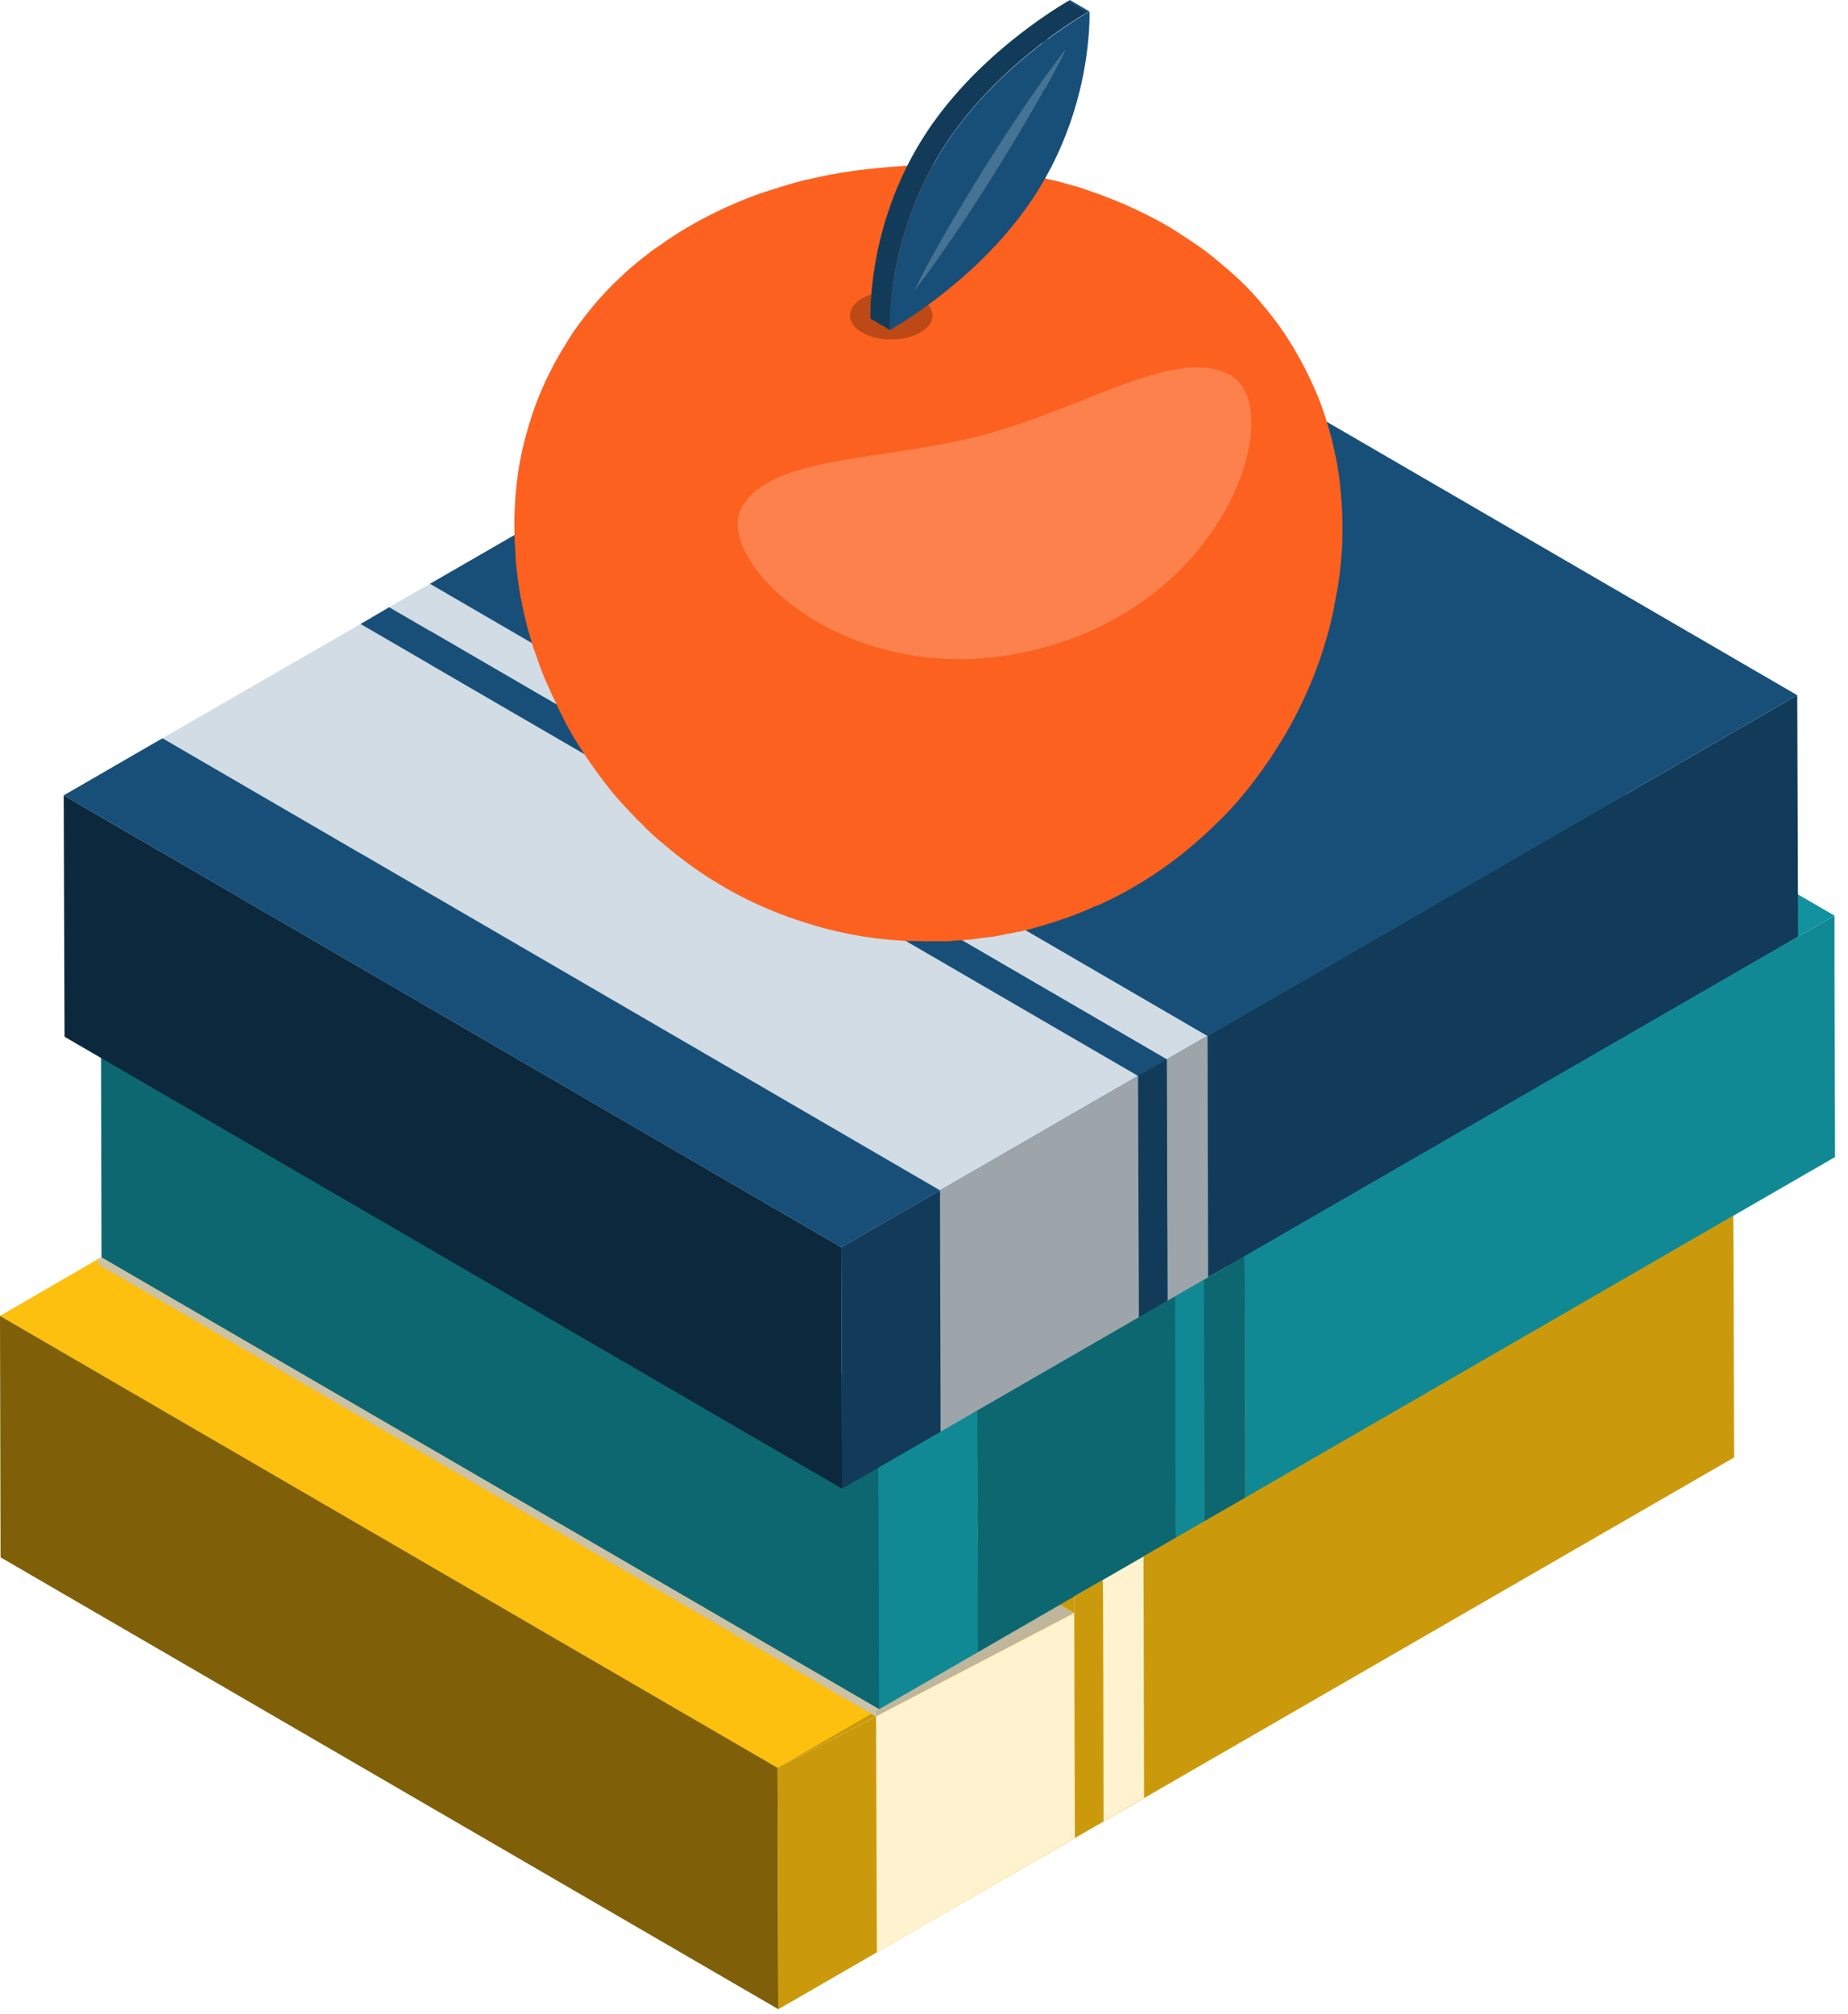
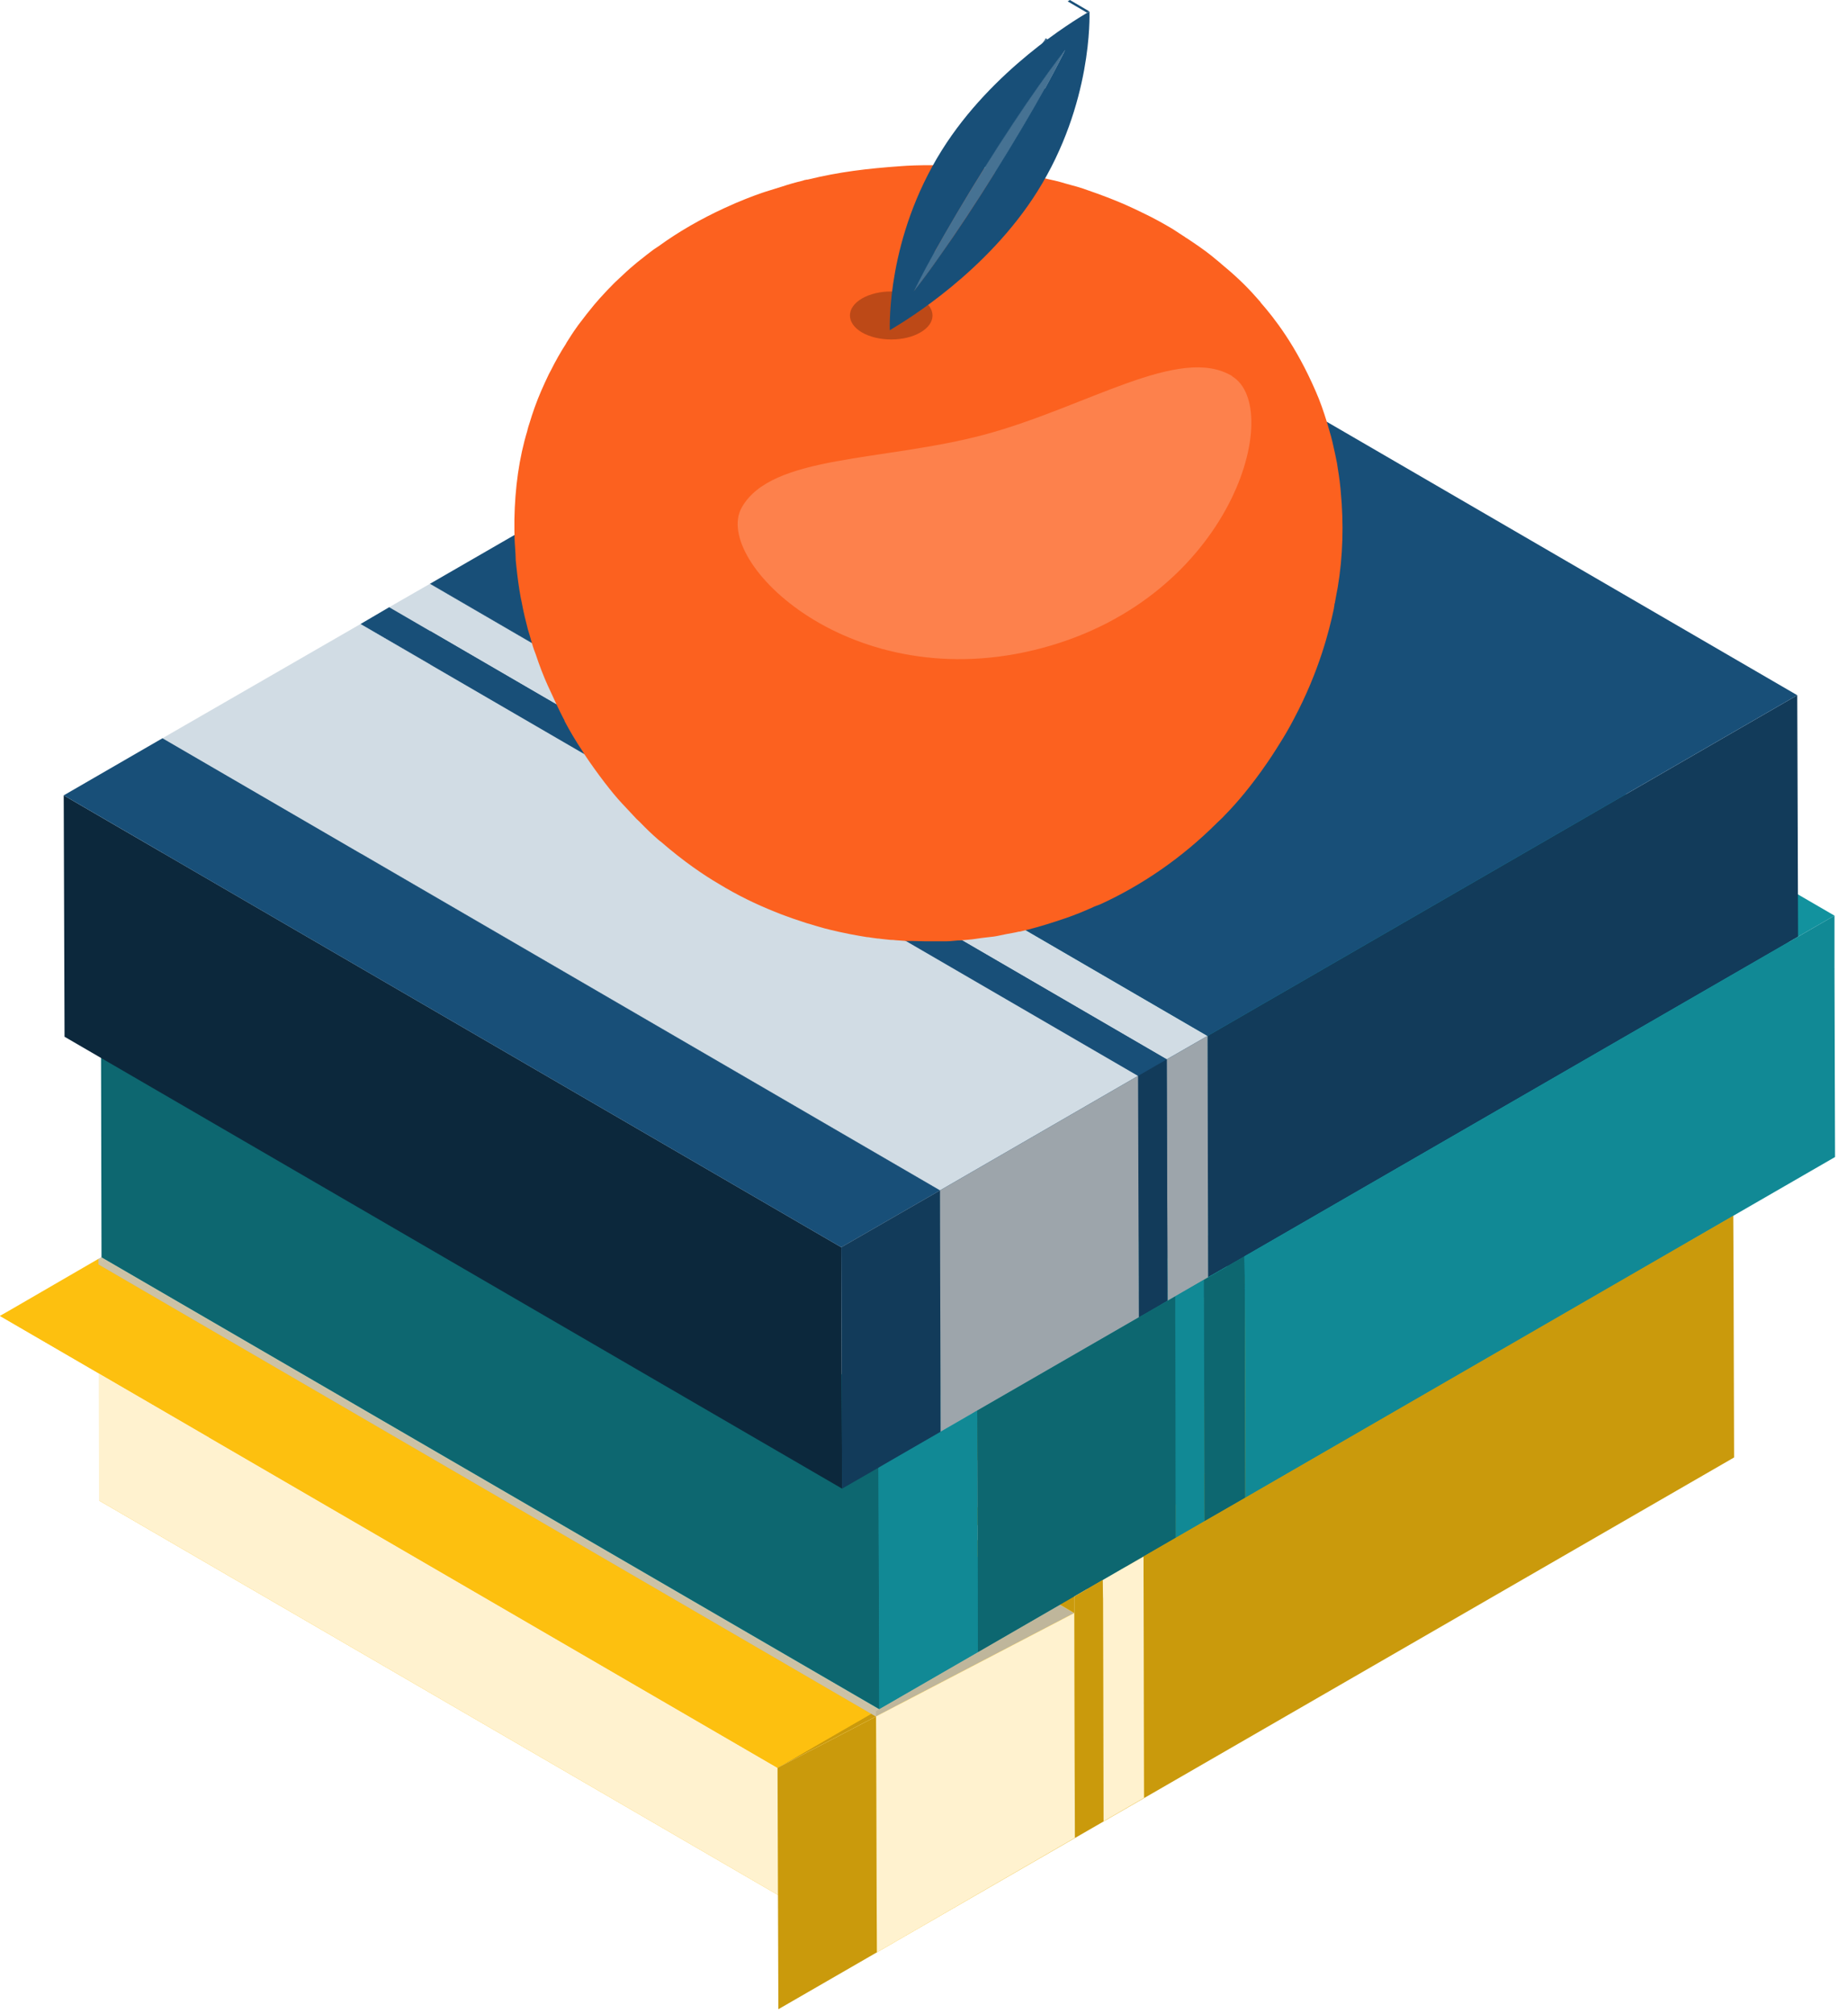
<svg xmlns="http://www.w3.org/2000/svg" width="67" height="73" viewBox="0 0 67 73" fill="none">
  <g id="Layer_1" clip-path="url(#clip0_2079_988)">
    <g id="Group">
      <g id="Group_2">
        <path id="Vector" d="M40.01 66.02L11.82 49.64L13.29 48.79L41.48 65.17L40.01 66.02Z" fill="#FDC00F" />
        <path id="Vector_2" d="M41.46 57.16L13.27 40.77L34.65 29.62L62.85 46L41.46 57.16Z" fill="#FDC00F" />
        <path id="Vector_3" d="M39.99 57.93L11.79 41.54L13.27 40.77L41.46 57.16L39.99 57.93Z" fill="#FFF2CF" />
        <path id="Vector_4" d="M41.46 57.16L21.05 45.3L21.37 44.75L41.46 56.42V57.16Z" fill="#CA9A0C" />
        <path id="Vector_5" d="M41.46 57.16L39.99 57.93L20.35 46.51L17.59 51.28L41.48 65.17L41.46 57.16Z" fill="#FDC00F" />
        <path id="Vector_6" d="M34.65 27.69L3.68 45.57L7.26 43.5L14.44 39.36L15.48 38.76L16.96 37.9L34.65 27.69Z" fill="#12929E" />
        <path id="Vector_7" d="M31.79 70.77L3.59 54.39L10.78 50.24L38.97 66.62L31.79 70.77Z" fill="#FDC00F" />
        <path id="Vector_8" d="M28.19 64.08L0 47.7L3.57 45.83L31.76 62.22L28.19 64.08Z" fill="#FDC00F" />
        <path id="Vector_9" d="M31.76 62.22L28.19 64.08L31.76 62.02V62.22Z" fill="#CA9A0C" />
        <path id="Vector_10" d="M31.76 62.22L28.19 64.08L3.58 49.78L3.59 54.39L31.79 70.77L31.76 62.22Z" fill="#FFF2CF" />
        <path id="Vector_11" d="M28.19 64.08L0 47.7L3.57 45.63L31.76 62.02L28.19 64.08Z" fill="#FDC00F" />
        <path id="Vector_12" d="M31.76 62.22L3.57 45.83L10.76 42.08L38.95 58.47L31.76 62.22Z" fill="#BFB69B" />
        <path id="Vector_13" d="M31.76 62.02L3.57 45.63L10.76 41.48L38.95 57.87L31.76 62.02Z" fill="#CCC2A6" />
        <path id="Vector_14" d="M38.95 58.47L10.76 42.08L11.79 41.54L39.99 57.93L38.95 58.47Z" fill="#FDC00F" />
        <path id="Vector_15" d="M39.98 57.27L11.79 40.89L13.27 40.04L41.46 56.42L39.98 57.27Z" fill="#CCC2A6" />
        <path id="Vector_16" d="M39.99 57.93L20.17 46.41L20.46 45.92L39.98 57.27L39.99 57.93Z" fill="#CCC2A6" />
        <path id="Vector_17" d="M38.95 57.87L10.76 41.48L11.79 40.89L39.98 57.27L38.95 57.87Z" fill="#CA9A0C" />
        <path id="Vector_18" d="M38.95 57.87L38.43 58.17L38.95 58.47L32.66 61.75L40.01 66.02L39.99 57.93L20.17 46.41L19.94 46.82L38.95 57.87Z" fill="#FFF2CF" />
        <path id="Vector_19" d="M31.76 62.43L38.97 66.62L38.95 58.47L31.76 62.22V62.43Z" fill="#FDC00F" />
        <path id="Vector_20" d="M16.67 52.46L20.17 46.41L11.79 41.54L11.82 49.64L16.67 52.46Z" fill="#FFF2CF" />
        <path id="Vector_21" d="M19.68 47.27L16.67 52.46L11.82 49.64L11.8 42.69L10.76 42.09L11.3 41.81L10.76 41.49L7.26 43.51L3.68 45.57L31.87 61.95L38.43 58.16L19.68 47.26V47.27ZM12.08 40.73L12.01 40.77L10.76 41.49L12.08 40.73ZM21.37 44.75L41.46 56.42L62.84 44.08L34.65 27.7L16.96 37.91L15.49 38.76L15.28 38.88L12.47 40.5L12.09 40.72L13.28 40.03L21.39 44.74L21.37 44.75Z" fill="#12929E" />
        <path id="Vector_22" d="M41.46 56.42L13.27 40.04L34.65 27.69L62.84 44.07L41.46 56.42Z" fill="#CA9A0C" />
        <path id="Vector_23" d="M13.27 40.77V40.04L21.37 44.75L21.05 45.3L13.27 40.77Z" fill="#CA9A0C" />
        <path id="Vector_24" d="M11.79 41.54V40.89L20.46 45.92L20.17 46.41L11.79 41.54Z" fill="#CCC2A6" />
-         <path id="Vector_25" d="M10.76 42.08V41.48L19.81 46.75L19.56 47.19L10.76 42.08Z" fill="#CA9A0C" />
        <path id="Vector_26" d="M36.99 17.57L15.61 29.91L14.14 30.77L13.1 31.37L5.91 35.51L3.66 36.82L36.99 17.57Z" fill="#133F60" />
        <path id="Vector_27" d="M45.13 46.27L16.93 29.89L38.32 18.74L66.51 35.12L45.13 46.27Z" fill="#16B6C6" />
        <path id="Vector_28" d="M45.13 46.27L27.13 35.82L27.45 35.26L45.12 45.54L45.13 46.27Z" fill="#12929E" />
        <path id="Vector_29" d="M43.65 46.39L15.46 30L16.93 29.15L45.12 45.54L43.65 46.39Z" fill="#0E6E77" />
        <path id="Vector_30" d="M16.93 29.89V29.15L27.45 35.26L27.13 35.82L16.93 29.89Z" fill="#12929E" />
        <path id="Vector_31" d="M45.12 45.54L16.93 29.15L38.31 16.81L66.51 33.19L45.12 45.54Z" fill="#12929E" />
        <path id="Vector_32" d="M43.8 46.3L26.63 36.32L30.42 29.78L43.78 37.55L43.8 46.3Z" fill="#184F78" />
        <path id="Vector_33" d="M43.78 37.55L65.16 25.2L65.19 33.95L43.8 46.3L43.78 37.55Z" fill="#123B5A" />
        <path id="Vector_34" d="M43.65 47.04L45.13 46.27L44.49 45.9L43.81 46.29L43.8 46.3L43.65 46.39L26.71 36.54L23.66 41.8L43.67 53.43L43.65 47.04Z" fill="#16B6C6" />
-         <path id="Vector_35" d="M16.05 30.35L15.46 30.66L43.65 47.04V46.39L16.05 30.35Z" fill="#118995" />
+         <path id="Vector_35" d="M16.05 30.35L43.65 47.04V46.39L16.05 30.35Z" fill="#118995" />
        <path id="Vector_36" d="M43.65 47.04L26.25 36.93L26.54 36.44L43.65 46.39V47.04Z" fill="#0E6E77" />
        <path id="Vector_37" d="M42.61 46.99L14.42 30.6L15.46 30L43.65 46.39L42.61 46.99Z" fill="#12929E" />
        <path id="Vector_38" d="M43.67 55.14L22.75 42.98L26.25 36.93L43.65 47.04L43.67 55.14Z" fill="#118995" />
        <path id="Vector_39" d="M42.63 55.74L22.1 43.81L25.63 37.72L42.61 47.59L42.63 55.74Z" fill="#16B6C6" />
        <path id="Vector_40" d="M38.95 58.47L19.56 47.19L19.81 46.75L38.95 57.87V58.47Z" fill="#CA9A0C" />
        <path id="Vector_41" d="M31.85 53.2L3.66 36.82L7.23 34.95L35.43 51.33L31.85 53.2Z" fill="#16B6C6" />
        <path id="Vector_42" d="M35.43 51.33L31.85 53.2L19.63 46.1L17.64 49.54L35.45 59.89L35.43 51.33Z" fill="#118995" />
        <path id="Vector_43" d="M31.85 53.2L3.66 36.82L7.23 34.75L35.43 51.13L31.85 53.2Z" fill="#12929E" />
        <path id="Vector_44" d="M35.43 51.33L7.23 34.95L14.42 31.2L42.61 47.59L35.43 51.33Z" fill="#118995" />
        <path id="Vector_45" d="M35.43 51.13L7.23 34.75L14.42 30.6L42.61 46.99L35.43 51.13Z" fill="#0E6E77" />
        <path id="Vector_46" d="M26.01 37.34L14.96 30.92L14.42 31.2L25.75 37.79L26.01 37.34Z" fill="#16B6C6" />
        <path id="Vector_47" d="M15.48 38.76L15.46 30.66L26.25 36.93L22.75 42.98L15.48 38.76Z" fill="#118995" />
        <path id="Vector_48" d="M7.25 38.9L7.26 43.5L17.64 49.54L19.63 46.1L7.25 38.9Z" fill="#118995" />
        <path id="Vector_49" d="M16.93 29.15L36.99 17.57L16.28 29.53L16.93 29.16V29.15ZM14.41 30.6L14.45 30.57L13.57 31.08L14.4 30.6H14.41Z" fill="#133F60" />
        <path id="Vector_50" d="M15.46 30.66V30L26.54 36.44L26.25 36.93L15.46 30.66Z" fill="#0E6E77" />
        <path id="Vector_51" d="M14.42 31.2V30.6L25.89 37.27L25.63 37.72L14.42 31.2Z" fill="#12929E" />
        <path id="Vector_52" d="M15.61 29.91L15.59 21.16L30.42 29.78L26.63 36.32L15.61 29.91Z" fill="#184F78" />
        <path id="Vector_53" d="M41.46 57.16V56.42L39.98 57.27L39.99 57.93L40.01 66.02L41.48 65.17L41.46 57.16Z" fill="#FFF2CF" />
        <path id="Vector_54" d="M42.3 38.4L14.11 22.01L15.59 21.16L43.78 37.55L42.3 38.4Z" fill="#D1DCE4" />
        <path id="Vector_55" d="M42.61 47.59L25.63 37.72L25.89 37.27L42.61 46.99V47.59Z" fill="#12929E" />
        <path id="Vector_56" d="M41.26 39L13.07 22.62L14.11 22.01L42.3 38.4L41.26 39Z" fill="#184F78" />
        <path id="Vector_57" d="M41.29 47.75L25.07 38.33L28.85 31.79L41.26 39L41.29 47.75Z" fill="#184F78" />
        <path id="Vector_58" d="M13.1 31.37L13.07 22.62L28.85 31.79L25.07 38.33L13.1 31.37Z" fill="#184F78" />
        <path id="Vector_59" d="M34.08 43.15L5.89 26.76L13.07 22.62L41.26 39L34.08 43.15Z" fill="#D1DCE4" />
        <path id="Vector_60" d="M31.76 62.22L38.95 58.47L38.97 66.62L31.79 70.77L31.76 62.22Z" fill="#FFF2CF" />
        <path id="Vector_61" d="M31.76 62.22L3.57 45.83V45.63L31.76 62.02V62.22Z" fill="#CCC2A6" />
        <path id="Vector_62" d="M31.88 61.95L3.68 45.57L3.66 36.82L31.85 53.2L31.88 61.95Z" fill="#0D6770" />
        <path id="Vector_63" d="M43.78 37.55L15.59 21.16L36.97 8.82L65.16 25.2L43.78 37.55Z" fill="#184F78" />
-         <path id="Vector_64" d="M28.22 72.83L0.02 56.45L0 47.7L28.19 64.08L28.22 72.83Z" fill="#7F6008" />
        <path id="Vector_65" d="M35.43 51.33L7.23 34.95V34.75L35.43 51.13V51.33Z" fill="#0E6E77" />
        <path id="Vector_66" d="M43.78 37.55L43.8 46.3L42.33 47.15L42.3 38.4L43.78 37.55Z" fill="#9DA5AB" />
        <path id="Vector_67" d="M41.29 47.75L41.26 39L42.3 38.4L42.33 47.15L41.29 47.75Z" fill="#123B5A" />
        <path id="Vector_68" d="M34.1 51.9L5.91 35.51L5.89 26.76L34.08 43.15L34.1 51.9Z" fill="#D1DCE4" />
        <path id="Vector_69" d="M41.26 39L41.29 47.75L34.1 51.9L34.08 43.15L41.26 39Z" fill="#9DA5AB" />
        <path id="Vector_70" d="M43.65 47.04V46.39L42.61 46.99V47.59L42.63 55.74L43.67 55.14L43.65 47.04Z" fill="#118995" />
        <path id="Vector_71" d="M45.13 46.27L45.12 45.54L43.65 46.39V47.04L43.67 55.14L45.15 54.29L45.13 46.27Z" fill="#0D6770" />
        <path id="Vector_72" d="M66.51 35.12V33.19L45.12 45.54L45.13 46.27L45.15 54.29L62.84 44.07L66.53 41.94L66.51 35.12Z" fill="#118995" />
        <path id="Vector_73" d="M42.61 47.59V46.99L35.43 51.13V51.33L35.45 59.89L42.63 55.74L42.61 47.59Z" fill="#0D6770" />
        <path id="Vector_74" d="M35.43 51.33V51.13L31.85 53.2L31.88 61.95L35.45 59.89L35.43 51.33Z" fill="#118995" />
        <path id="Vector_75" d="M62.85 46L62.84 44.07L41.46 56.42V57.16L41.48 65.17L40.01 66.02L39.99 57.93L39.98 57.27L38.95 57.87V58.47L38.97 66.62L31.79 70.77L31.76 62.22L28.19 64.08L28.22 72.83L62.87 52.83L62.85 46Z" fill="#CA9A0C" />
      </g>
      <g id="Group_3">
        <path id="Vector_76" d="M30.53 53.96L2.34 37.58L2.31 28.83L30.5 45.21L30.53 53.96Z" fill="#0C283C" />
        <path id="Vector_77" d="M30.5 45.21L2.31 28.83L5.89 26.76L34.08 43.15L30.5 45.21Z" fill="#184F78" />
        <path id="Vector_78" d="M30.53 53.96L30.5 45.21L34.08 43.15L34.1 51.9L31.85 53.2L30.53 53.96Z" fill="#123B5A" />
      </g>
    </g>
    <g id="Group_4">
      <path id="Vector_79" d="M48.4 21.83C48.43 21.67 48.46 21.49 48.5 21.29C48.69 20.16 48.72 18.98 48.61 17.83C48.61 17.79 48.6 17.75 48.6 17.71C48.57 17.39 48.52 17.08 48.47 16.77C48.45 16.66 48.42 16.54 48.4 16.43C48.34 16.15 48.28 15.88 48.2 15.62C48.17 15.52 48.14 15.41 48.11 15.31C47.99 14.92 47.86 14.54 47.7 14.18C46.98 12.52 46.2 11.53 45.7 10.96C45.7 10.96 45.7 10.96 45.7 10.95C45.64 10.89 45.59 10.82 45.54 10.77C45.11 10.28 44.67 9.89 44.27 9.56C44.27 9.56 44.26 9.55 44.25 9.54C44.13 9.44 44.02 9.35 43.91 9.26C43.66 9.06 43.34 8.84 43.02 8.63C43 8.62 42.98 8.61 42.96 8.59C42.81 8.49 42.66 8.4 42.53 8.31C42.23 8.13 41.82 7.9 41.5 7.75C41.24 7.62 40.98 7.5 40.73 7.39C40.33 7.22 39.89 7.05 39.42 6.89C39.37 6.87 39.33 6.86 39.28 6.84C39.13 6.79 38.96 6.74 38.8 6.7C38.68 6.67 38.56 6.63 38.45 6.6C38.31 6.56 38.17 6.53 38.03 6.5C37.82 6.45 37.61 6.4 37.4 6.36C37.31 6.34 37.22 6.32 37.13 6.3C36.84 6.25 36.57 6.2 36.3 6.17C36.23 6.17 36.17 6.15 36.1 6.14C36.07 6.14 36.04 6.14 36.01 6.14C34.35 5.93 33.1 5.99 32.7 6.02C31.42 6.11 30.43 6.23 29.28 6.51C29.26 6.51 29.23 6.51 29.21 6.52C29.17 6.52 29.14 6.54 29.1 6.55C28.85 6.61 28.6 6.68 28.33 6.77C28.18 6.82 28.03 6.86 27.88 6.91C27.79 6.94 27.71 6.96 27.63 6.99C27.31 7.1 26.83 7.28 26.27 7.54C25.4 7.94 24.6 8.4 23.87 8.93C23.83 8.96 23.79 8.98 23.75 9.01C23.73 9.02 23.71 9.04 23.69 9.05C23.54 9.16 23.39 9.28 23.24 9.4C23.15 9.47 23.06 9.54 22.97 9.62C22.79 9.77 22.62 9.93 22.45 10.09C22.39 10.15 22.33 10.2 22.27 10.26C22.09 10.44 21.91 10.63 21.74 10.82C21.67 10.9 21.61 10.97 21.54 11.05C21.35 11.28 21.17 11.51 20.99 11.75C20.97 11.78 20.95 11.8 20.93 11.83C20.93 11.84 20.92 11.85 20.91 11.86C20.78 12.04 20.66 12.23 20.54 12.42C20.54 12.43 20.52 12.45 20.52 12.46C20.32 12.77 20.14 13.09 19.97 13.43C19.95 13.47 19.92 13.52 19.9 13.56C19.85 13.67 19.8 13.77 19.75 13.88C19.66 14.08 19.57 14.28 19.5 14.46C19.46 14.56 19.42 14.67 19.38 14.78C19.31 14.98 19.25 15.16 19.2 15.33C19.17 15.42 19.14 15.51 19.12 15.6C19.12 15.6 19.12 15.6 19.12 15.61C18.82 16.59 18.67 17.69 18.65 18.82C18.65 18.96 18.65 19.09 18.65 19.23C18.65 19.52 18.67 19.8 18.69 20.09C18.69 20.23 18.7 20.38 18.72 20.52C18.76 20.91 18.81 21.29 18.88 21.67C18.89 21.73 18.91 21.79 18.92 21.86C18.98 22.19 19.06 22.51 19.14 22.82C19.16 22.9 19.19 22.97 19.21 23.05C19.26 23.22 19.3 23.38 19.36 23.55C19.38 23.61 19.4 23.66 19.42 23.71C19.56 24.13 19.71 24.52 19.86 24.85C19.88 24.9 19.91 24.95 19.93 25C20.12 25.42 20.29 25.78 20.42 26.03C20.44 26.06 20.46 26.1 20.47 26.13C20.47 26.13 20.47 26.13 20.47 26.14C20.66 26.5 20.88 26.87 21.12 27.23C21.14 27.26 21.16 27.29 21.18 27.33C21.68 28.08 22.22 28.77 22.54 29.11C22.7 29.28 22.84 29.43 22.97 29.57C23.04 29.65 23.11 29.72 23.19 29.79C23.44 30.05 23.65 30.25 23.87 30.44C23.9 30.47 23.93 30.49 23.96 30.51C24.8 31.24 25.55 31.74 26.03 32.02C26.73 32.45 27.42 32.78 28.07 33.04C28.22 33.1 28.36 33.16 28.51 33.21C28.59 33.24 28.68 33.27 28.76 33.3C28.92 33.35 29.08 33.41 29.24 33.46C29.37 33.5 29.49 33.53 29.61 33.57C29.7 33.6 29.8 33.62 29.89 33.65C30.58 33.83 31.13 33.92 31.44 33.97C31.44 33.97 31.45 33.97 31.46 33.97C31.46 33.97 31.46 33.97 31.47 33.97C31.57 33.99 31.69 34 31.82 34.02C31.85 34.02 31.89 34.02 31.92 34.03C32.04 34.04 32.16 34.06 32.3 34.07C32.35 34.07 32.41 34.07 32.46 34.08C32.59 34.09 32.73 34.1 32.88 34.11C32.96 34.11 33.05 34.11 33.13 34.11C33.27 34.11 33.4 34.12 33.55 34.12C33.66 34.12 33.77 34.12 33.89 34.12C34.03 34.12 34.16 34.12 34.31 34.12C34.44 34.12 34.58 34.1 34.72 34.09C34.86 34.09 34.99 34.07 35.13 34.06C35.28 34.05 35.43 34.02 35.59 34C35.73 33.98 35.87 33.97 36.02 33.95C36.17 33.93 36.32 33.89 36.48 33.86C36.63 33.83 36.78 33.81 36.94 33.77C36.94 33.77 36.94 33.77 36.95 33.77C36.95 33.77 36.96 33.77 36.97 33.77C37.41 33.67 37.85 33.54 38.28 33.4C38.41 33.36 38.54 33.31 38.67 33.27C38.98 33.16 39.28 33.04 39.57 32.91C39.67 32.86 39.78 32.82 39.89 32.78C41.44 32.07 42.86 31.08 44.09 29.86C44.1 29.85 44.12 29.83 44.13 29.82C44.19 29.76 44.26 29.7 44.32 29.64C44.37 29.59 44.44 29.51 44.52 29.43C44.8 29.14 45.35 28.52 45.97 27.61C46.06 27.48 46.15 27.34 46.24 27.2C46.3 27.11 46.35 27.02 46.41 26.93C46.58 26.66 46.75 26.37 46.91 26.06C47.83 24.33 48.19 22.85 48.35 22.11C48.35 22.1 48.35 22.08 48.36 22.07C48.36 22.05 48.36 22.02 48.37 22C48.37 21.98 48.37 21.96 48.38 21.94C48.38 21.91 48.38 21.88 48.4 21.85V21.83Z" fill="#FC611F" />
      <path id="Vector_80" d="M44.67 13.63C42.77 12.49 39.41 14.75 35.71 15.75C32.01 16.74 27.97 16.47 26.89 18.4C25.81 20.33 30.86 25.34 37.78 23.49C44.7 21.64 46.57 14.78 44.67 13.64V13.63Z" fill="#FD814C" />
      <path id="Vector_81" d="M33.37 10.82C32.78 10.48 31.84 10.48 31.25 10.82C30.67 11.16 30.67 11.71 31.25 12.05C31.84 12.39 32.79 12.39 33.37 12.05C33.96 11.71 33.95 11.16 33.37 10.82Z" fill="#BD4917" />
      <g id="Group_5">
        <path id="Vector_82" d="M35.37 5.86C36.05 4.77 36.71 3.66 37.18 2.81L37.89 3.22C37.42 4.07 36.76 5.18 36.08 6.27C35.873 6.15 35.64 6.013 35.38 5.86H35.37Z" fill="#184F78" />
        <path id="Vector_83" d="M39.41 0.46L38.709 0.05C38.76 0.02 38.789 0 38.789 0L39.489 0.41C39.489 0.41 39.459 0.43 39.41 0.46Z" fill="#184F78" />
        <path id="Vector_84" d="M37.17 2.81C37.63 1.97 37.9 1.42 37.91 1.39C38.12 1.51 38.33 1.63 38.53 1.75L38.61 1.8C38.61 1.8 38.33 2.38 37.87 3.22C37.66 3.1 37.38 2.93 37.16 2.81H37.17Z" fill="#184F78" />
-         <path id="Vector_85" d="M33.39 8.84C33.96 8.04 34.68 6.95 35.36 5.86C35.626 6.013 35.86 6.15 36.06 6.27C35.37 7.37 34.65 8.45 34.09 9.25C33.86 9.11 33.62 8.98 33.39 8.84Z" fill="#184F78" />
        <path id="Vector_86" d="M32.419 10.16C32.419 10.16 32.829 9.65 33.389 8.84C33.619 8.98 33.859 9.11 34.089 9.25C33.529 10.05 33.139 10.54 33.119 10.57C32.909 10.45 32.629 10.28 32.419 10.16Z" fill="#184F78" />
        <path id="Vector_87" d="M33.13 10.57L32.43 10.16C32.43 10.16 32.7 9.59 33.17 8.75C33.63 7.91 34.29 6.8 34.98 5.7C35.67 4.61 36.39 3.52 36.95 2.72C37.51 1.92 37.9 1.42 37.92 1.4L38.62 1.81C38.62 1.81 38.21 2.33 37.65 3.13C37.08 3.93 36.36 5.02 35.68 6.11C34.99 7.21 34.34 8.32 33.87 9.16C33.4 10.01 33.14 10.55 33.13 10.57Z" fill="#467293" />
        <path id="Vector_88" d="M38.62 1.8C38.62 1.8 38.34 2.38 37.88 3.22C37.41 4.07 36.75 5.18 36.07 6.27C35.38 7.37 34.66 8.45 34.1 9.25C33.54 10.05 33.15 10.54 33.13 10.57C33.14 10.54 33.4 10 33.87 9.16C34.33 8.32 34.99 7.21 35.68 6.11C36.37 5.01 37.09 3.93 37.65 3.13C38.21 2.33 38.6 1.83 38.62 1.81V1.8Z" fill="#467293" />
        <path id="Vector_89" d="M39.5 0.41C39.5 0.58 39.61 3.75 37.61 6.94C35.79 9.84 32.86 11.61 32.34 11.92C32.29 11.95 32.26 11.97 32.26 11.97C32.26 11.8 32.15 8.63 34.15 5.44C35.97 2.54 38.9 0.77 39.42 0.46C39.47 0.43 39.5 0.42 39.5 0.41ZM37.88 3.22C38.34 2.38 38.61 1.83 38.62 1.8C38.6 1.83 38.21 2.32 37.65 3.12C37.08 3.92 36.36 5.01 35.68 6.1C34.99 7.2 34.34 8.31 33.87 9.15C33.4 10 33.14 10.54 33.13 10.56C33.15 10.53 33.54 10.05 34.1 9.24C34.67 8.44 35.39 7.35 36.07 6.26C36.75 5.17 37.41 4.06 37.88 3.21V3.22Z" fill="#184F78" />
-         <path id="Vector_90" d="M32.26 11.96L31.56 11.55C31.56 11.38 31.45 8.21 33.45 5.02C35.27 2.12 38.2 0.35 38.72 0.04L39.42 0.45C38.9 0.75 35.97 2.53 34.15 5.43C32.15 8.62 32.26 11.79 32.26 11.96Z" fill="#123B5A" />
      </g>
    </g>
  </g>
  <defs>
    <clipPath id="clip0_2079_988">
      <rect width="66.53" height="72.83" fill="white" />
    </clipPath>
  </defs>
</svg>